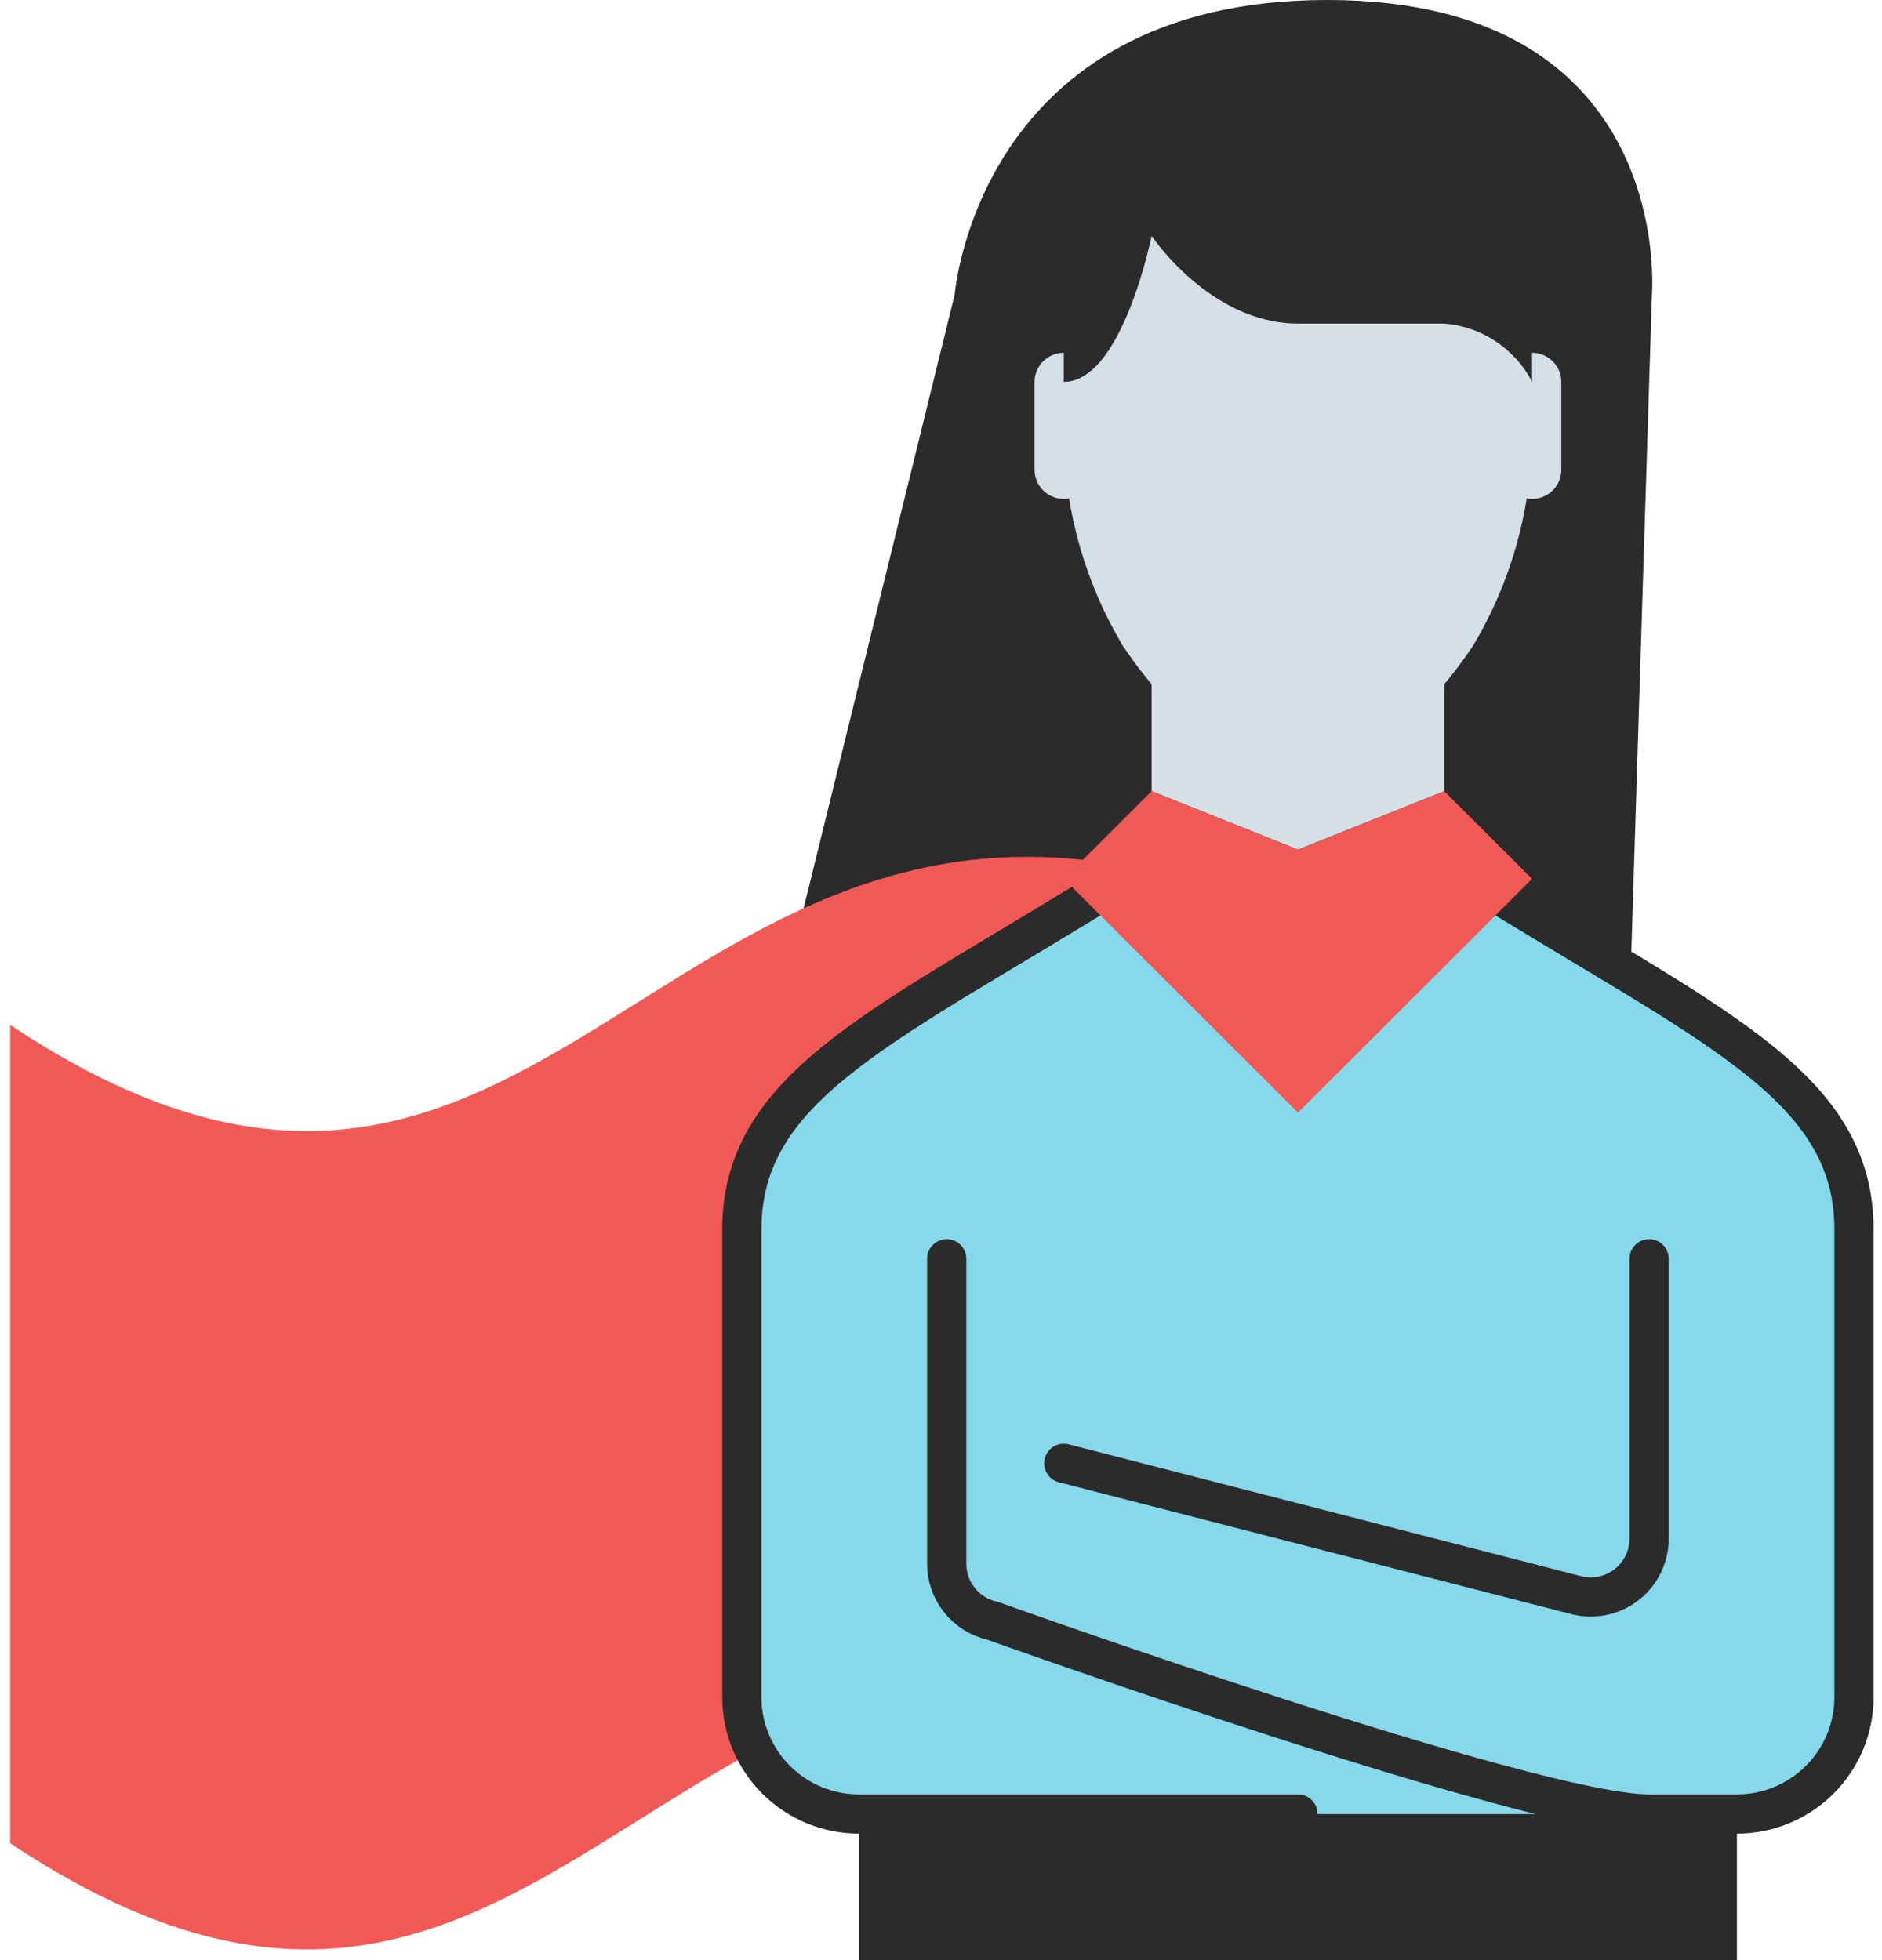
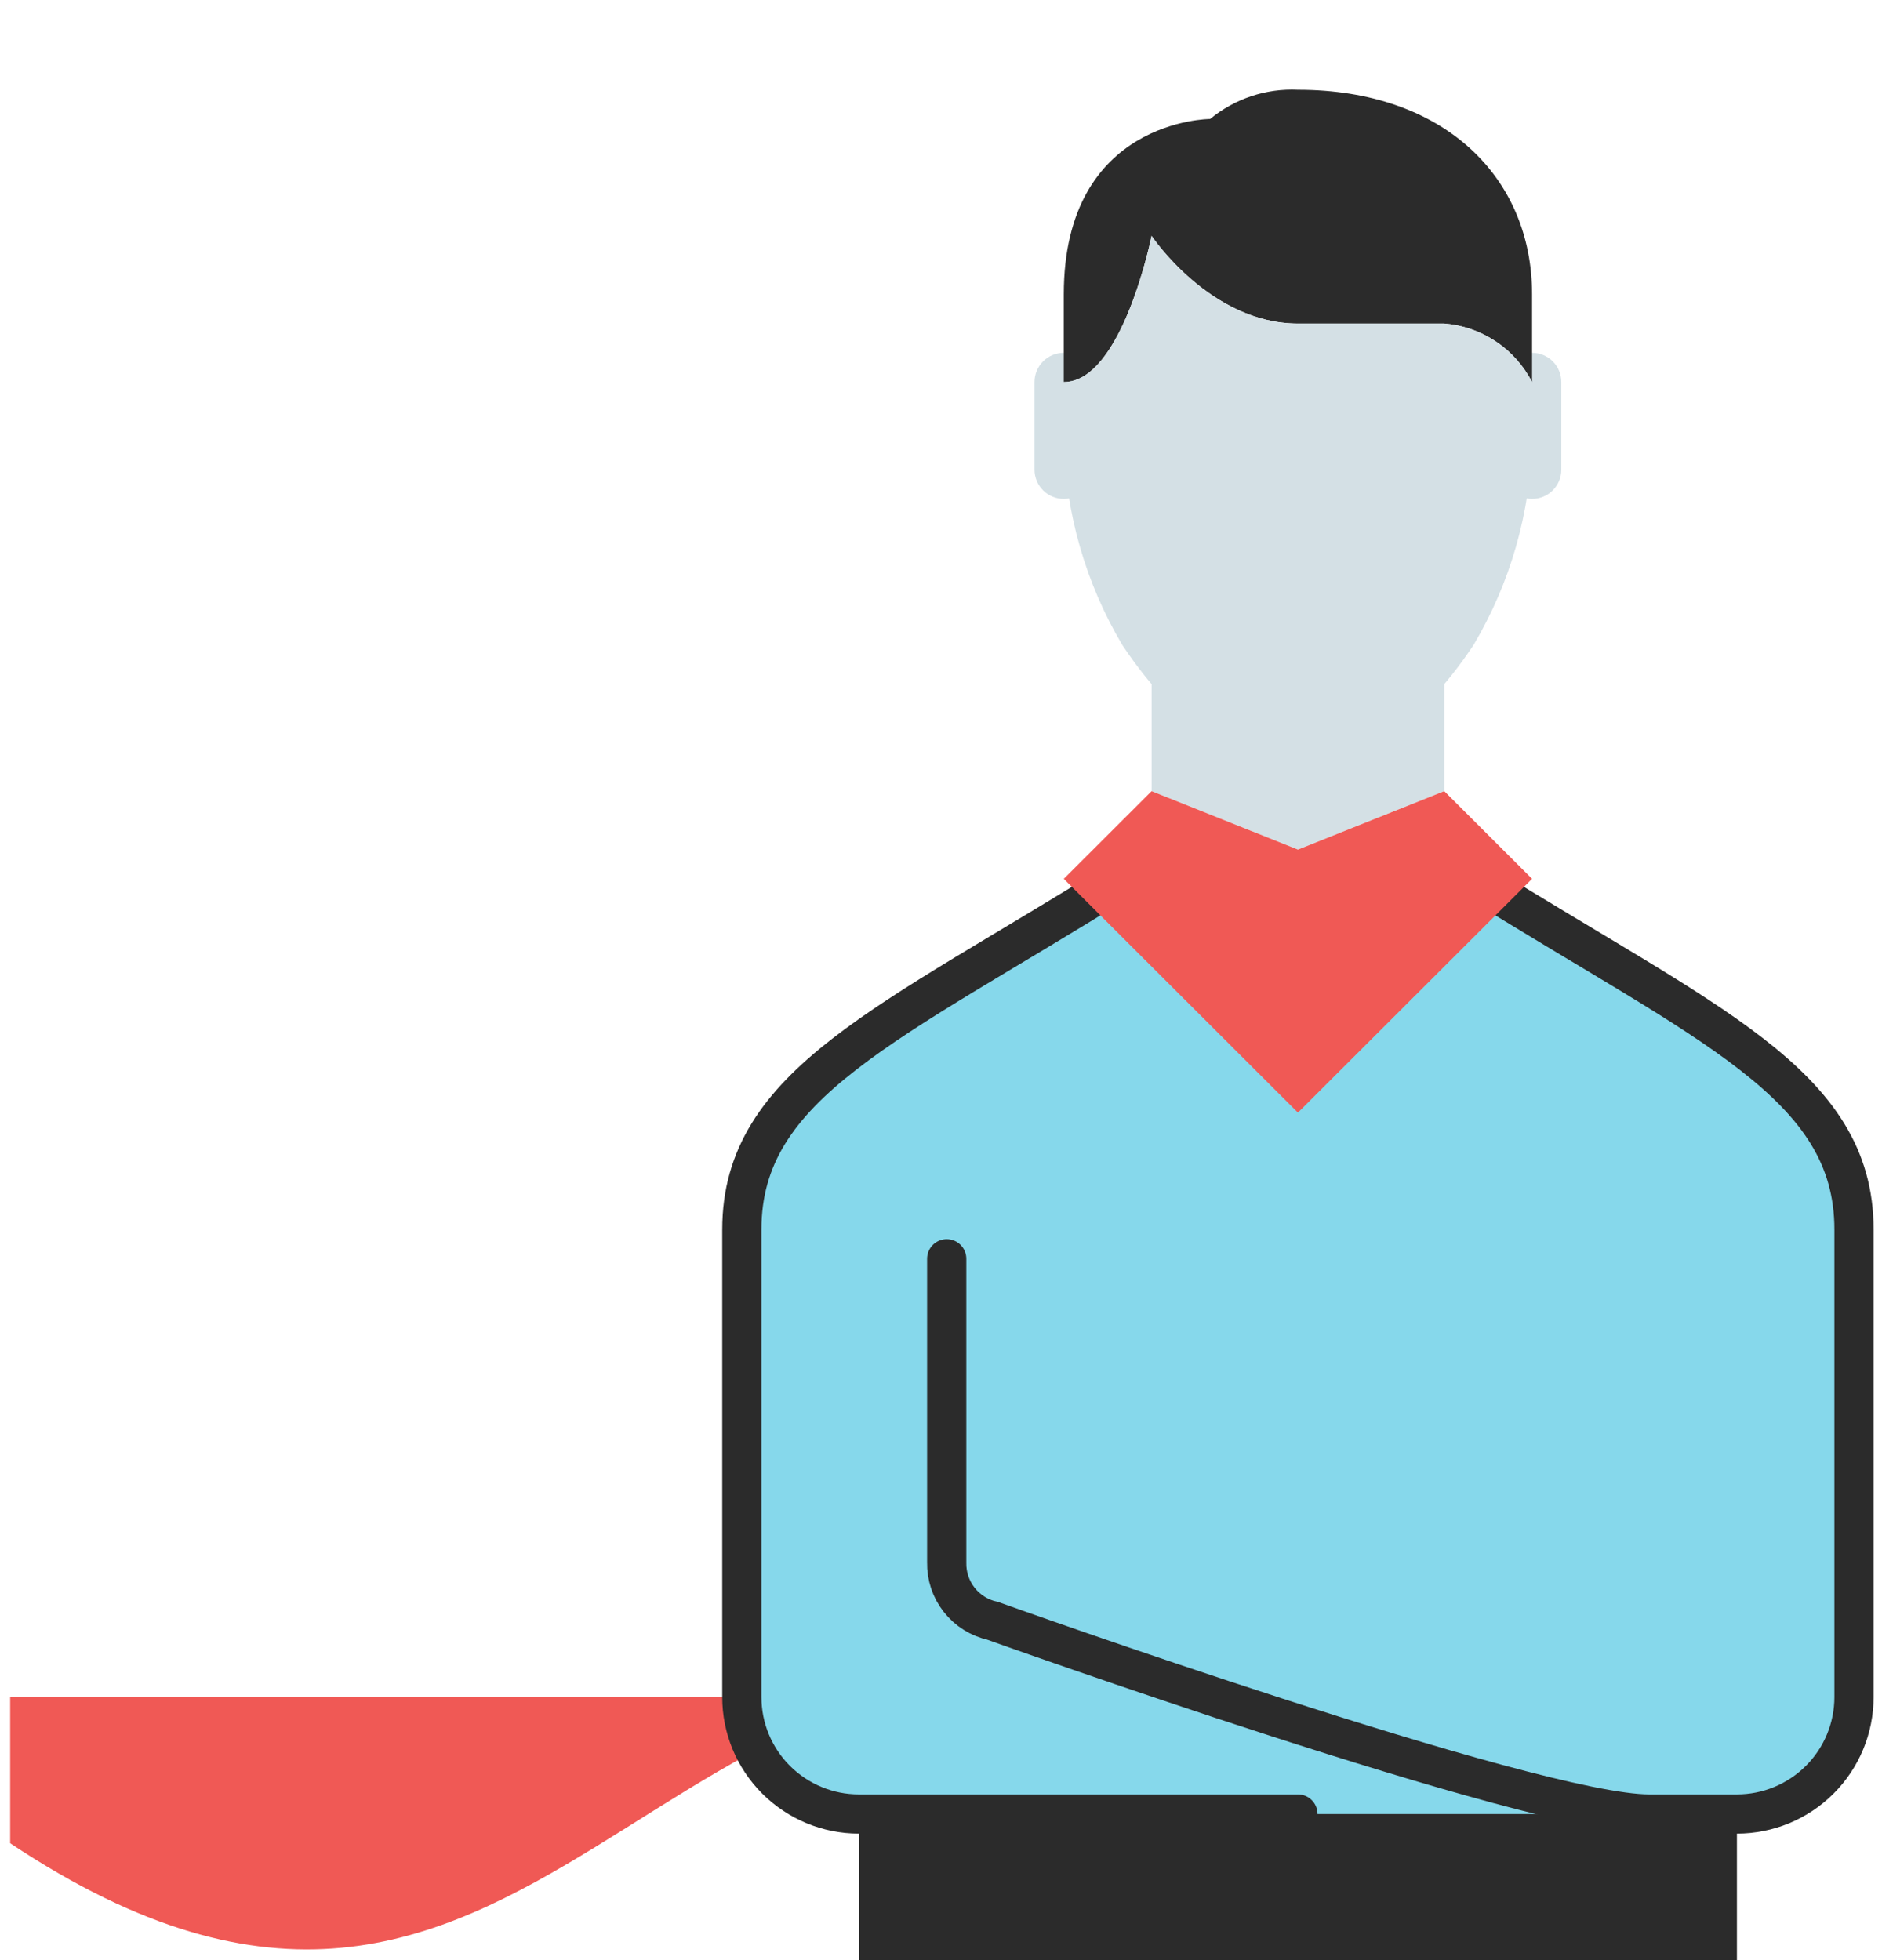
<svg xmlns="http://www.w3.org/2000/svg" width="144" height="150" viewBox="0 0 144 150" fill="none">
-   <path d="M59.851 76.158L73.046 22.548C73.046 22.548 74.818 0 101.55 0C128.281 0 126.396 22.548 126.396 22.548L124.716 76.158H59.851Z" fill="#2B2B2B" />
-   <path d="M90.352 129.872C50.044 118.69 41.086 167.891 0.778 141.054V78.435C41.086 105.272 50.044 56.071 90.352 67.253V129.872Z" fill="#F05955" />
+   <path d="M90.352 129.872C50.044 118.69 41.086 167.891 0.778 141.054V78.435V129.872Z" fill="#F05955" />
  <path d="M132.9 138.818H65.719V150H132.9V138.818Z" fill="#2B2B2B" />
  <path d="M110.508 60.544L99.311 65.016L88.114 60.544V51.598H110.508V60.544Z" fill="#D4E0E5" />
  <path d="M112.745 67.253H85.872C67.957 78.435 56.761 82.908 56.761 94.09V129.872C56.761 132.245 57.704 134.52 59.384 136.198C61.064 137.875 63.342 138.818 65.718 138.818H132.899C135.275 138.818 137.553 137.875 139.233 136.198C140.913 134.52 141.857 132.245 141.857 129.872V94.09C141.857 82.908 130.66 78.435 112.745 67.253Z" fill="#86D8EB" />
  <path d="M81.395 26.997C80.801 26.997 80.231 27.233 79.811 27.652C79.391 28.072 79.155 28.641 79.155 29.234V35.943C79.155 36.536 79.391 37.105 79.811 37.524C80.231 37.944 80.801 38.179 81.395 38.179C81.989 38.179 82.558 37.944 82.978 37.524C83.398 37.105 83.634 36.536 83.634 35.943V29.234C83.634 28.641 83.398 28.072 82.978 27.652C82.558 27.233 81.989 26.997 81.395 26.997Z" fill="#D4E0E5" />
  <path d="M117.225 26.997C116.631 26.997 116.062 27.233 115.642 27.652C115.222 28.072 114.986 28.641 114.986 29.234V35.943C114.986 36.536 115.222 37.105 115.642 37.524C116.062 37.944 116.631 38.179 117.225 38.179C117.819 38.179 118.389 37.944 118.809 37.524C119.229 37.105 119.464 36.536 119.464 35.943V29.234C119.464 28.641 119.229 28.072 118.809 27.652C118.389 27.233 117.819 26.997 117.225 26.997Z" fill="#D4E0E5" />
  <path d="M81.395 22.524V29.234C85.874 29.234 88.113 18.052 88.113 18.052C88.113 18.052 92.592 24.761 99.31 24.761H110.507C111.915 24.872 113.272 25.342 114.448 26.125C115.624 26.908 116.58 27.978 117.225 29.234V22.524C117.225 13.579 110.507 6.87 99.31 6.87C96.87 6.754 94.474 7.551 92.592 9.106C92.592 9.106 81.395 9.106 81.395 22.524Z" fill="#2B2B2B" />
-   <path d="M126.182 96.326V117.639C126.197 118.315 126.059 118.985 125.778 119.599C125.496 120.214 125.079 120.756 124.558 121.187C124.036 121.617 123.424 121.924 122.767 122.084C122.109 122.244 121.424 122.254 120.763 122.112L81.395 111.981" stroke="#2B2B2B" stroke-width="3" stroke-miterlimit="10" stroke-linecap="round" />
  <path d="M72.437 96.326V119.562C72.413 120.6 72.751 121.613 73.392 122.429C74.033 123.245 74.939 123.813 75.953 124.035C75.953 124.035 117.225 138.818 126.182 138.818H132.9C135.276 138.818 137.554 137.875 139.234 136.198C140.914 134.52 141.858 132.245 141.858 129.872V94.09C141.858 82.908 130.661 78.435 112.746 67.253" stroke="#2B2B2B" stroke-width="3" stroke-miterlimit="10" stroke-linecap="round" />
  <path d="M99.309 138.818H65.718C63.342 138.818 61.064 137.875 59.384 136.198C57.704 134.52 56.761 132.245 56.761 129.872V94.09C56.761 82.908 67.957 78.435 85.872 67.253" stroke="#2B2B2B" stroke-width="3" stroke-miterlimit="10" stroke-linecap="round" />
  <path d="M99.31 85.144L90.352 76.198L81.395 67.253L88.113 60.544L99.31 65.016L110.507 60.544L117.225 67.253L99.31 85.144Z" fill="#F05955" />
  <path d="M117.225 29.234V33.706C117.106 39.223 115.563 44.615 112.746 49.361C108.267 56.071 103.789 58.307 99.31 58.307C94.831 58.307 90.352 56.071 85.874 49.361C83.056 44.615 81.513 39.223 81.395 33.706V29.234C85.874 29.234 88.113 18.052 88.113 18.052C88.113 18.052 92.592 24.761 99.31 24.761H110.507C111.915 24.872 113.272 25.342 114.448 26.125C115.624 26.908 116.58 27.978 117.225 29.234Z" fill="#D4E0E5" />
</svg>